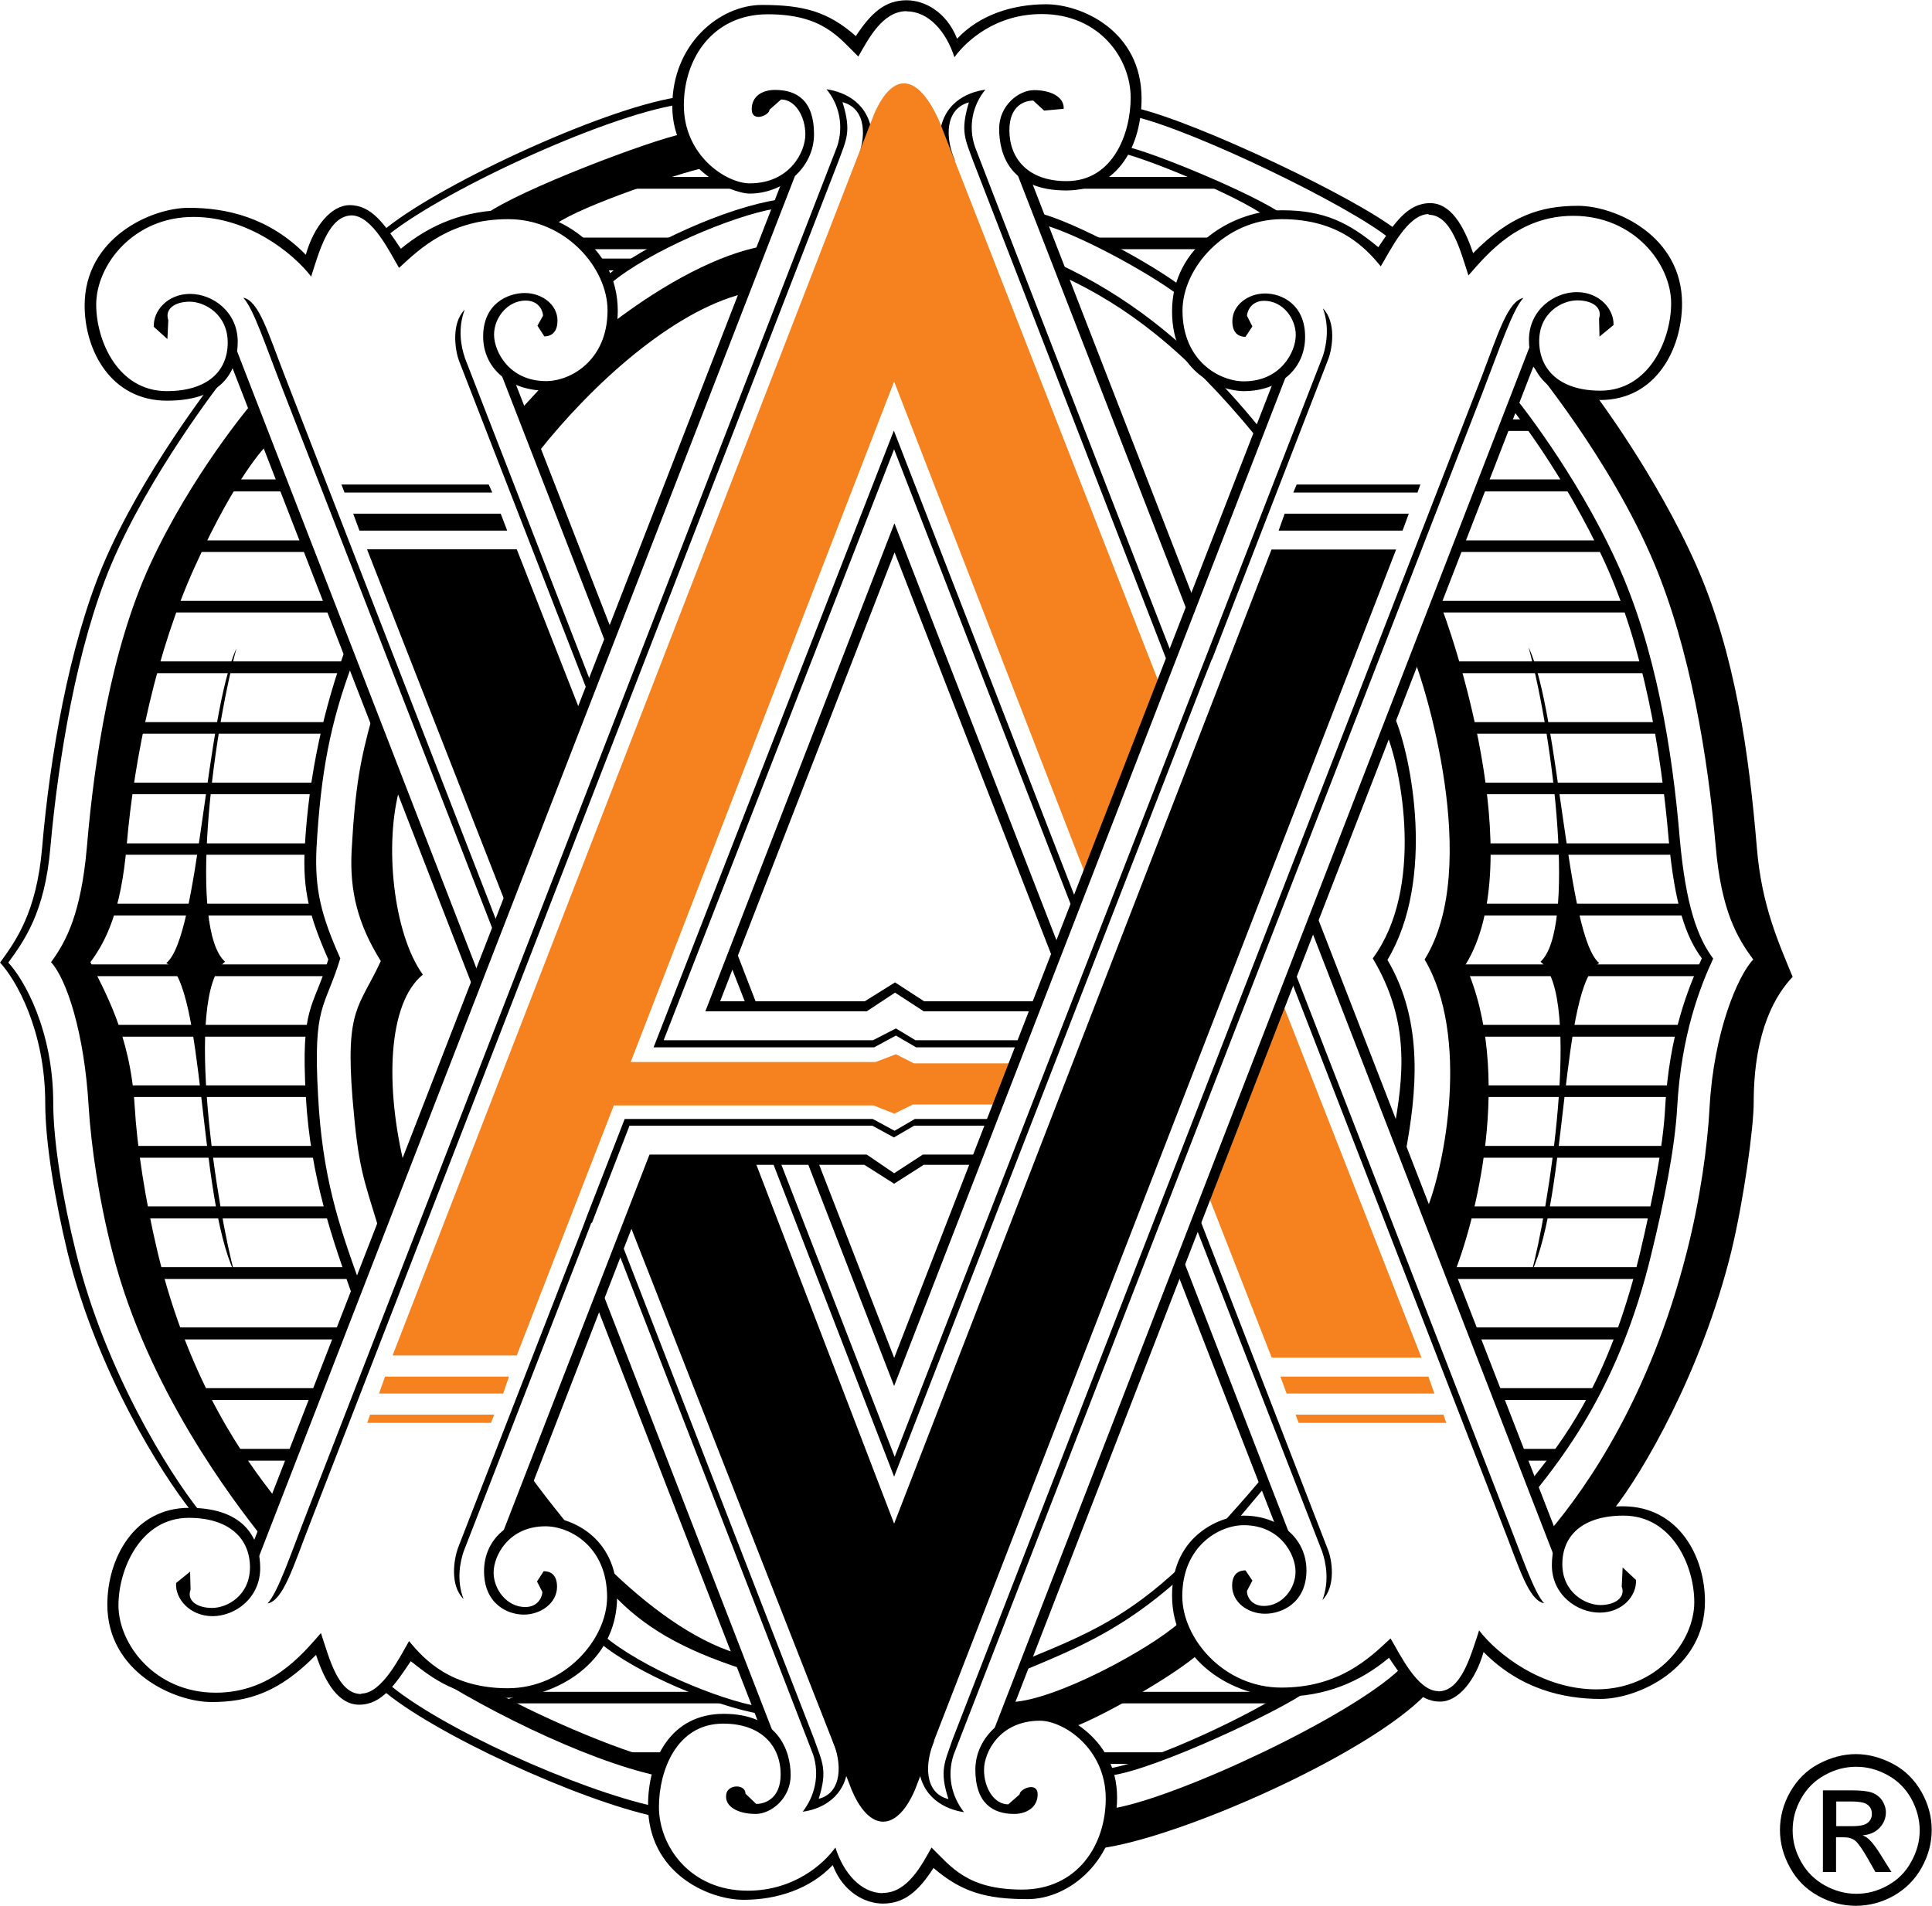
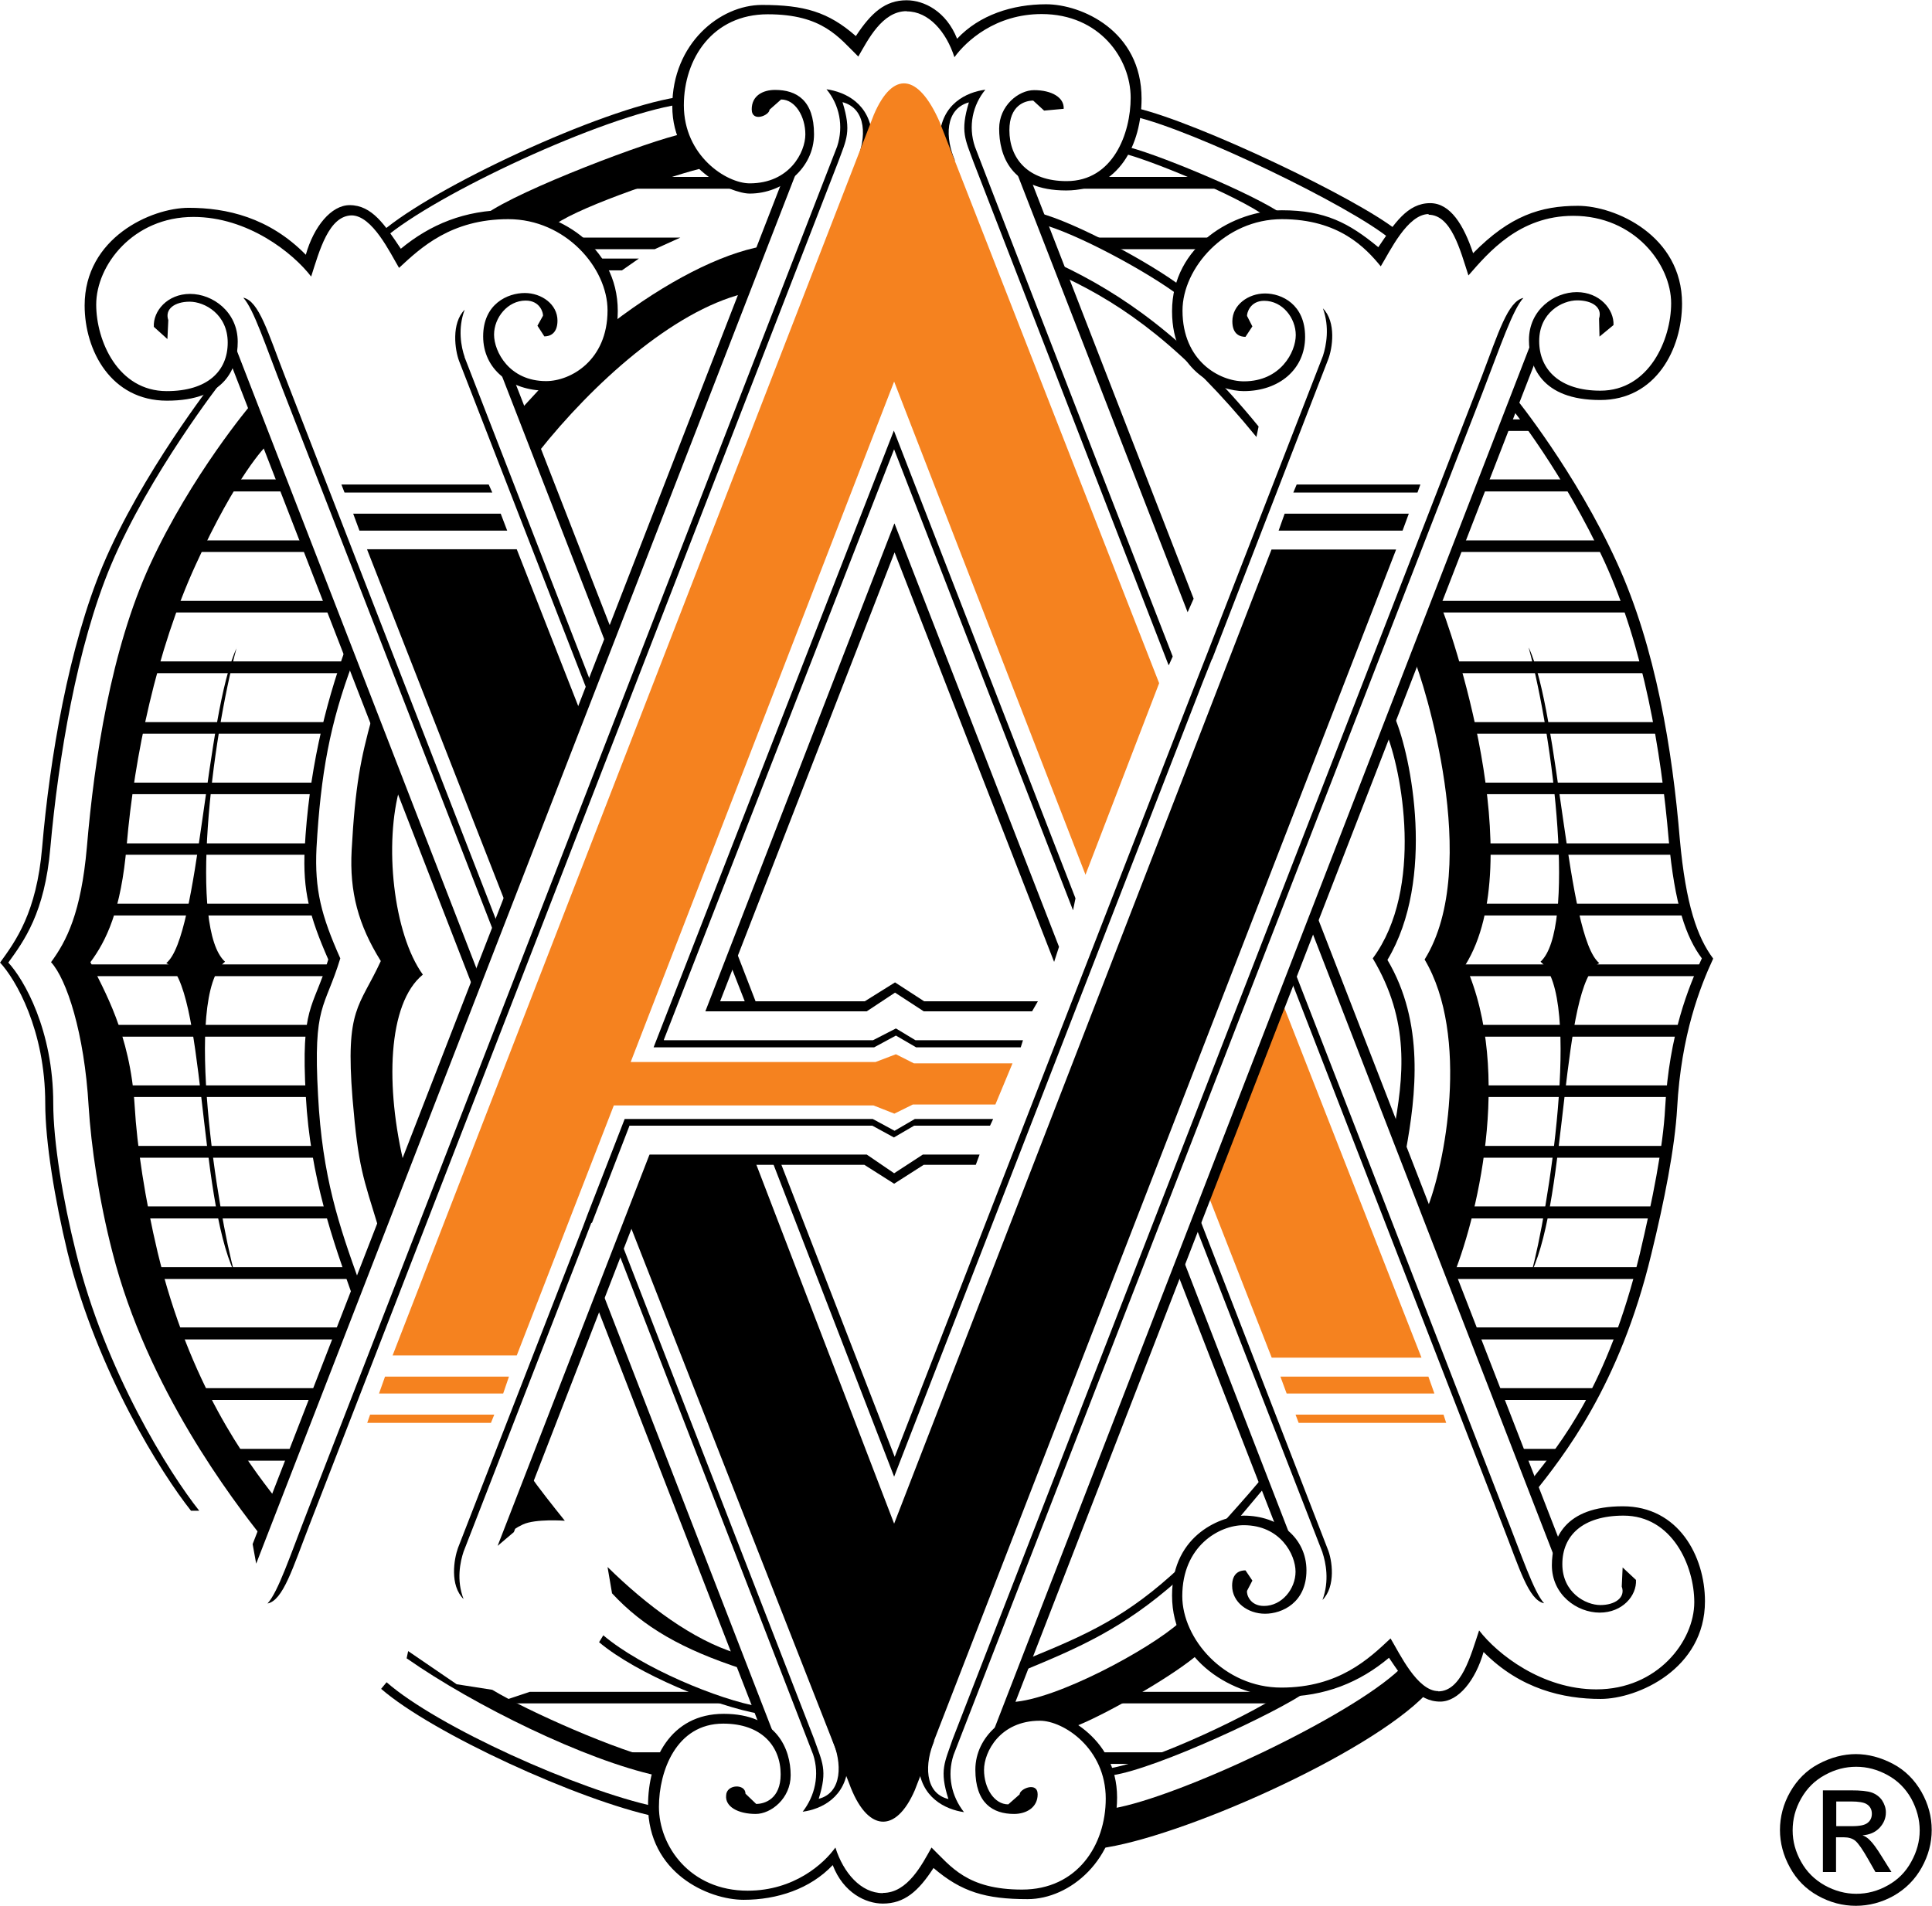
<svg xmlns="http://www.w3.org/2000/svg" viewBox="0 0 2436 2404" fill="none">
  <path d="M1143.09 14.083C1112.23 14.083 1094.27 50.556 1082.21 71.317C1057.52 47.189 1037.32 18.011 968.023 18.011C898.724 18.011 862.252 73.843 862.252 132.76C862.252 196.447 915.839 231.236 945.297 231.236C995.517 231.236 1015.44 191.958 1015.44 169.513C1015.44 147.069 1002.81 125.465 984.856 125.465L970.267 138.371C970.267 145.385 947.823 154.924 947.823 137.81C947.823 120.696 961.85 113.401 977.281 113.401C1004.5 113.401 1026.38 126.588 1026.38 169.233C1026.38 211.878 987.381 244.142 945.297 244.142C922.291 244.142 847.663 212.719 847.663 133.882C847.663 55.045 907.702 6.228 960.728 6.228C1013.75 6.228 1044.33 14.925 1079.12 45.506C1098.48 16.047 1116.16 0.336 1143.09 0.336C1164.98 0.336 1193.03 14.083 1206.78 48.873C1234.83 18.853 1276.64 5.386 1319 5.386C1363.61 5.386 1439.36 38.773 1439.36 124.343C1439.36 181.577 1411.31 240.214 1344.25 240.214C1273.83 240.214 1259.8 195.325 1259.8 162.219C1259.8 133.321 1284.21 113.682 1303.85 113.682C1326.02 113.682 1342.01 122.94 1341.17 137.249L1316.48 139.493L1302.73 126.868C1292.07 126.868 1272.71 133.041 1272.71 164.183C1272.71 199.814 1296 228.431 1344.81 228.431C1403.73 228.431 1425.62 167.83 1425.62 123.221C1425.62 74.123 1386.62 17.731 1313.39 17.731C1255.32 17.731 1218.28 51.678 1203.41 72.159C1193.03 39.895 1170.87 14.364 1143.37 14.364" fill="black" />
  <path d="M861.413 168.672C822.696 175.966 653.799 239.653 611.996 270.515L658.288 272.479L699.811 283.14C734.881 258.451 856.924 218.331 887.785 211.597L861.413 168.672Z" fill="black" />
  <path d="M1411.87 192.508C1442.17 198.119 1561.13 246.937 1596.76 273.59L1618.64 271.345C1582.73 244.973 1447.78 189.422 1417.2 184.372L1411.59 192.228L1411.87 192.508Z" fill="black" />
  <path d="M1330.79 237.982L1387.75 223.112H1506.14L1542.89 237.982H1330.79Z" fill="black" />
  <path d="M779.496 237.982L803.343 223.112H905.467L938.853 237.982H779.496Z" fill="black" />
  <path d="M1667.46 1957.81L1509.79 1552.68L1513.15 1538.37L1673.91 1953.32C1679.8 1967.06 1684.57 2000.73 1667.46 2017.85C1676.44 1993.72 1671.67 1970.71 1667.46 1958.09" fill="black" />
  <path d="M1627.63 1235.63L1894.44 1923.28C1915.76 1977.71 1927.26 2018.11 1946.9 2022.04C1933.72 2007.45 1919.13 1962.84 1895.56 1903.36C1895.56 1903.36 1772.39 1584.93 1631.27 1222.17L1627.91 1235.63H1627.63Z" fill="black" />
  <path d="M1869.46 494.679L1202.29 2213.39C1193.87 2239.2 1199.77 2265.57 1215.48 2285.49C1192.19 2282.12 1160.21 2267.25 1157.96 2224.89L1178.44 2194.59C1165.54 2223.77 1165.26 2261.64 1195.84 2268.94C1184.05 2232.46 1191.35 2222.64 1201.17 2193.47L1868.34 474.759C1889.1 420.331 1901.16 379.93 1920.8 375.722C1907.34 390.591 1892.47 434.92 1869.46 494.679Z" fill="black" />
  <path d="M1528.3 831.344L1674.48 453.711C1680.09 439.683 1685.14 406.296 1668.02 388.901C1676.72 412.749 1672.23 436.035 1668.02 448.941L1521.57 825.732L1510.91 852.947L1127.95 1837.71H1128.23L981.775 1460.08H971.955L1127.39 1862.4L1516.52 860.241L1528.02 831.344H1528.3Z" fill="black" />
  <path d="M778.927 1577.35C912.193 1920.48 1025.26 2212.54 1025.26 2212.82C1033.68 2238.63 1027.5 2265.01 1012.07 2284.93C1035.36 2281.84 1067.34 2266.97 1069.31 2224.6L1049.39 2194.3C1062.01 2223.48 1062.29 2261.08 1032.27 2268.65C1043.78 2232.18 1036.76 2222.64 1026.38 2192.9L783.416 1566.97L778.646 1577.35H778.927Z" fill="black" />
  <path d="M746.38 1542.29L793.514 1420.25V1419.68H1099.88L1127.1 1434.55L1152.63 1419.68H1248.3L1252.23 1411.27H1153.47L1127.94 1426.14L1100.45 1411.27H787.622L740.768 1531.91L734.877 1547.62L577.483 1952.19C572.433 1966.21 566.821 1999.32 584.497 2016.71C575.238 1992.87 580.288 1969.58 584.497 1956.96L738.524 1560.53L745.538 1542.29H746.38Z" fill="black" />
  <path d="M388.668 1903.37L1055.56 184.664C1063.97 158.853 1058.36 132.2 1042.09 112.561C1065.66 115.927 1097.36 130.516 1099.89 173.161L1079.69 203.462C1092.87 174.003 1092.87 136.969 1062.29 128.833C1073.79 165.867 1067.34 175.686 1056.68 204.584L390.071 1923.57C369.029 1977.72 356.965 2018.4 337.326 2022.33C350.793 2007.46 365.382 1963.13 388.668 1903.37Z" fill="black" />
  <path d="M1473.32 838.633L1227.55 204.569C1217.17 175.952 1210.43 166.132 1221.65 129.098C1191.35 137.515 1191.35 173.988 1204.54 203.447L1184.62 173.427C1186.87 130.782 1218.85 116.193 1242.42 113.106C1226.42 132.465 1220.53 159.118 1229.23 184.93C1229.23 185.491 1343.98 481.761 1478.65 827.972L1473.88 838.633H1473.32Z" fill="black" />
  <path d="M1287.02 1320.92H1155.16L1129.63 1306.06L1102.13 1320.92H824.1L1127.1 542.934V543.214L1356.04 1132.95L1352.95 1148.1L1127.38 566.781V566.501L837.005 1311.39L837.286 1311.95H1100.73L1129.63 1297.08L1154.32 1311.95H1289.83L1287.02 1320.92Z" fill="black" />
  <path d="M585.631 450.077L743.025 855.486L739.939 869.794L578.898 455.408C573.567 441.38 568.798 407.713 585.912 390.599C576.934 414.166 581.423 437.733 585.912 450.358" fill="black" />
  <path d="M622.66 1175.88C481.819 813.119 357.812 494.684 357.812 494.684C334.245 434.644 320.217 390.316 306.75 375.446C326.67 379.655 337.892 419.775 359.215 474.484L627.991 1166.62L622.66 1175.6V1175.88Z" fill="black" />
  <path d="M443.105 271.635C469.478 271.635 491.923 319.05 503.145 337.847C530.64 312.316 568.796 276.405 640.9 276.405C713.004 276.405 766.029 337.847 766.029 391.434C766.029 454.841 719.176 480.652 688.595 480.652C642.022 480.652 622.944 443.338 622.944 422.015C622.944 400.693 640.058 379.089 662.784 379.089C681.02 379.089 684.948 394.52 684.667 398.168L677.653 410.793L686.35 424.26C692.523 424.26 702.904 421.454 702.904 404.34C702.904 383.859 682.984 369.55 661.661 369.55C640.339 369.55 609.197 383.017 609.197 424.26C609.197 465.502 643.425 492.716 688.595 492.716C713.004 492.716 778.935 471.113 778.935 392.276C778.935 308.389 700.378 264.902 640.339 264.902C585.91 264.902 542.424 283.138 505.39 313.719C485.47 283.98 469.197 258.729 440.861 258.729C417.855 258.729 395.691 285.383 385.591 321.294C339.299 274.16 285.431 262.096 238.017 262.096C190.602 262.096 106.715 299.972 106.715 385.262C106.715 442.215 140.101 505.341 210.522 505.341C284.59 505.341 299.74 463.818 299.74 430.993C299.74 393.398 268.317 370.673 239.7 370.673C211.083 370.673 192.847 392.276 193.969 412.195L211.083 427.626L212.205 403.779C207.436 389.751 220.341 380.492 239.139 380.492C257.936 380.492 287.115 396.204 287.115 432.115C287.115 468.027 261.584 493.277 210.241 493.277C148.799 493.277 121.304 429.871 121.304 384.14C121.304 334.481 167.877 273.599 243.908 273.599C312.365 273.599 369.318 318.769 392.324 348.789C402.705 316.525 414.488 271.635 443.947 271.635" fill="black" />
  <path d="M1801.56 269.958C1774.63 269.958 1752.47 317.092 1740.96 335.89C1721.88 312.603 1688.22 276.411 1616.39 276.411C1544.57 276.411 1490.98 338.134 1490.98 391.721C1490.98 455.408 1537.84 480.939 1568.42 480.939C1614.71 480.939 1633.79 443.905 1633.79 422.583C1633.79 401.26 1617.24 379.377 1593.95 379.377C1575.99 379.377 1572.07 395.088 1572.35 398.455L1579.08 411.641L1570.38 424.827C1564.21 424.827 1553.83 422.302 1553.83 405.188C1553.83 384.427 1574.03 370.118 1595.07 370.118C1616.11 370.118 1645.57 383.865 1645.57 424.827C1645.57 465.789 1612.75 493.284 1568.14 493.284C1539.8 493.284 1477.8 471.4 1477.8 392.563C1477.8 308.956 1556.63 265.189 1616.39 265.189C1670.54 265.189 1700.84 281.181 1737.88 311.762C1757.8 282.303 1774.35 256.211 1803.25 256.211C1828.78 256.211 1845.61 283.986 1857.39 319.337C1903.69 272.203 1942.4 259.578 1989.54 259.578C2036.67 259.578 2120.84 297.173 2120.84 382.743C2120.84 439.977 2088.01 504.506 2017.59 504.506C1943.25 504.506 1927.81 461.3 1927.81 428.755C1927.81 390.879 1959.52 368.435 1988.14 368.435C2016.75 368.435 2035.27 390.038 2034.43 409.957L2016.75 424.547L2016.19 401.821C2020.68 387.793 2007.77 378.815 1988.7 378.815C1969.62 378.815 1940.72 394.246 1940.72 430.158C1940.72 466.069 1966.53 492.722 2017.87 492.722C2079.32 492.722 2107.09 428.194 2107.09 382.463C2107.09 333.365 2060.8 272.203 1983.65 272.203C1915.47 272.203 1876.47 318.776 1851.5 347.393C1841.12 315.409 1829.9 270.8 1801 270.8" fill="black" />
  <path d="M269.43 480.931C269.43 480.931 178.248 597.643 129.712 712.953C86.786 815.077 62.658 956.479 53.119 1068.98C46.105 1151.19 19.732 1186.82 0.093 1214.03C19.732 1235.07 57.047 1299.04 57.047 1391.63C57.047 1439.88 69.111 1513.11 85.103 1579.32C122.698 1730.54 203.779 1858.76 240.813 1905.33H251.194C214.16 1858.76 132.798 1730.26 95.764 1579.32C79.211 1513.11 67.147 1439.6 67.147 1391.63C67.147 1299.04 30.113 1235.07 10.474 1214.03C30.113 1186.82 56.486 1151.47 63.5 1068.98C73.6 956.479 96.886 815.357 139.812 712.953C188.349 597.643 279.53 480.931 279.53 480.931H269.15H269.43Z" fill="black" />
  <path d="M316.566 510.117C316.566 510.117 241.376 598.773 188.912 712.68C140.094 819.573 119.052 956.206 109.513 1068.71C102.219 1151.19 83.982 1186.83 64.343 1213.48C83.982 1234.8 106.427 1302.7 111.758 1395.28C114.844 1444.94 124.664 1513.12 141.778 1579.33C185.545 1751.59 294.121 1892.71 331.155 1939.57L347.708 1889.63C310.955 1842.77 238.851 1745.98 198.731 1579.33C183.02 1513.12 172.639 1445.22 169.834 1395.28C164.222 1302.98 130.555 1248.55 114.002 1213.48C133.922 1186.55 152.72 1148.67 159.733 1065.9C169.273 953.961 197.609 819.293 246.707 712.4C298.61 598.493 335.364 562.581 335.364 562.581L316.286 509.836L316.566 510.117Z" fill="black" />
-   <path d="M1953.91 1931.15C2001.61 1874.48 2080.16 1761.97 2126.73 1579.33C2143.57 1513.4 2153.11 1445.22 2155.63 1395.28C2160.96 1302.7 2190.42 1231.44 2210.62 1210.11C2190.7 1183.18 2170.22 1149.23 2163.21 1066.47C2153.39 954.244 2130.94 817.892 2085.21 709.316C2029.94 578.294 1930.06 458.495 1930.06 458.495L1935.39 446.712L1962.89 485.99L2010.58 496.371C2010.58 496.371 2087.74 598.214 2138.52 712.402C2188.46 825.187 2205.29 952.28 2215.11 1068.43C2221 1142.22 2243.17 1190.19 2260.28 1232C2240.08 1253.32 2211.18 1298.21 2211.18 1390.79C2211.18 1421.66 2198.84 1512.84 2182.85 1578.77C2145.53 1729.99 2071.46 1857.08 2034.15 1904.22L1982.25 1926.94L1966.82 1951.35L1954.47 1930.59L1953.91 1931.15Z" fill="black" />
  <path d="M1933.99 1883.45C1971.03 1836.59 2042.01 1748.5 2082.13 1581.56C2098.4 1515.35 2111.87 1447.18 2114.67 1397.24C2119.72 1304.93 2143.85 1244.05 2160.12 1208.98C2140.21 1182.33 2125.62 1141.65 2118.04 1058.6C2108.78 946.658 2087.74 816.479 2038.64 709.305C1986.74 595.398 1910.99 501.972 1910.99 501.972L1905.38 514.316C1905.38 514.316 1971.31 595.959 2023.49 709.305C2072.31 816.479 2094.47 946.658 2104.01 1058.88C2111.59 1141.65 2125.9 1182.05 2145.82 1208.7C2129.26 1244.05 2104.57 1304.65 2099.52 1397.24C2097 1446.9 2083.25 1515.07 2067.54 1581.56C2027.14 1748.22 1967.66 1820.32 1930.63 1866.89L1934.27 1883.17L1933.99 1883.45Z" fill="black" />
  <path d="M856.639 131.649C759.004 146.799 548.865 244.995 484.056 300.826L481.25 292.409C545.779 236.578 756.199 138.102 853.553 122.671L856.639 131.649Z" fill="black" />
  <path d="M685.218 485.411L658.284 514.589L679.326 569.578C746.941 484.288 847.942 392.826 937.16 370.381L961.288 310.622C908.263 320.161 839.806 355.512 771.911 407.415L755.358 453.146L714.396 483.166L685.218 485.411Z" fill="black" />
-   <path d="M977.008 263.214C923.702 272.191 818.211 316.8 769.955 357.482L763.783 349.065C811.758 308.103 917.81 261.25 980.375 251.991L977.008 263.214Z" fill="black" />
  <path d="M1429.55 146.777C1505.86 164.452 1702.53 259.843 1752.75 301.365L1762.29 291.265C1711.51 250.023 1509.23 154.072 1433.2 136.396L1429.55 146.777Z" fill="black" />
  <path d="M1584.41 551.353C1492.95 439.41 1419.16 385.823 1342.29 349.631L1336.4 333.639C1413.27 369.831 1495.75 425.943 1586.93 537.886L1584.13 551.353H1584.41Z" fill="black" />
  <path d="M1488.18 374.027C1449.19 344.008 1356.88 293.787 1311.71 282.285L1309.75 268.537C1354.64 279.759 1451.43 331.944 1490.43 361.963L1488.18 374.027Z" fill="black" />
  <path d="M1830.46 1613.84C1860.76 1542.01 1908.46 1353.76 1847.58 1217.13C1929.22 1085.83 1830.46 794.885 1813.35 755.326L1782.77 831.077C1794.27 857.73 1869.46 1092.56 1796.24 1210.11C1853.47 1306.63 1821.77 1471.03 1798.48 1526.58L1830.74 1614.12L1830.46 1613.84Z" fill="black" />
  <path d="M1772.39 1452.5C1785.57 1380.39 1796.23 1289.77 1749.38 1210.66C1810.54 1108.53 1779.12 953.664 1758.92 905.688L1747.14 922.522C1767.34 970.217 1795.95 1120.6 1730.86 1208.69C1778 1287.81 1770.14 1357.39 1756.67 1429.49L1772.67 1452.5H1772.39Z" fill="black" />
  <path d="M504.543 992.109C483.782 1063.65 495.846 1177.56 533.16 1229.18C488.551 1265.65 485.465 1370.58 510.155 1471.3L477.61 1549.58C457.69 1483.93 451.798 1472.99 444.504 1385.73C435.245 1270.7 453.201 1270.7 480.135 1212.07C451.798 1166.62 440.576 1125.09 443.381 1072.35C447.87 990.426 454.884 956.758 468.912 905.416L504.543 992.389V992.109Z" fill="black" />
  <path d="M444.784 835.835C416.167 912.148 404.384 975.273 399.053 1069.54C396.528 1122.29 405.225 1155.11 429.073 1208.7C409.434 1273.23 394.564 1265.65 401.017 1381.52C406.347 1484.21 427.389 1545.37 453.482 1618.04L445.626 1637.67C419.814 1565.01 391.197 1484.77 385.586 1382.37C379.133 1267.06 394.564 1274.07 413.923 1210.1C390.075 1155.67 381.658 1123.41 384.183 1070.38C389.233 976.115 408.592 892.508 436.648 815.354L445.065 835.835H444.784Z" fill="black" />
  <path d="M480.689 2130.07C544.937 2185.9 729.545 2270.63 827.741 2291.39L826.338 2278.48C728.703 2257.44 551.951 2178.04 487.422 2121.65L480.689 2129.79V2130.07Z" fill="black" />
  <path d="M771.36 2009.13C811.199 2052.34 860.858 2080.39 935.767 2104.8L927.911 2084.88C874.044 2068.33 815.968 2025.4 766.029 1976.3L771.64 2009.13H771.36Z" fill="black" />
  <path d="M667.554 1859.89C679.057 1876.44 697.293 1899.45 712.163 1917.96C712.163 1917.96 675.129 1915.16 659.137 1922.73C643.145 1930.31 634.448 1939.85 634.448 1939.85L667.554 1859.89Z" fill="black" />
  <path d="M1403.73 2280.71C1485.65 2266.68 1701.12 2165.96 1765.09 2105.08L1798.2 2136.5C1724.69 2213.37 1485.93 2318.58 1386.62 2331.21L1403.73 2280.71Z" fill="black" />
  <path d="M1402.9 2238.92C1458.73 2230.51 1613.04 2158.68 1648.95 2132.31H1621.17C1585.26 2158.68 1453.4 2222.09 1397.29 2230.51L1402.9 2238.92Z" fill="black" />
  <path d="M1589.46 1866.33C1568.14 1891.86 1551.58 1909.53 1539.8 1923L1560 1917.11L1591.98 1878.95L1589.46 1866.33Z" fill="black" />
  <path d="M1291.52 2106.51C1359.13 2078.45 1416.08 2054.32 1484.82 1993.16L1489.03 1975.48C1421.42 2039.17 1370.35 2061.34 1299.65 2090.51L1291.52 2106.79V2106.51Z" fill="black" />
  <path d="M1358.28 2176.35C1397.28 2160.64 1482.01 2112.1 1512.31 2084.89L1487.34 2046.17C1449.18 2080.4 1331.63 2143.81 1276.36 2146.61L1259.24 2180.28L1296.28 2164.01L1328.54 2165.97L1358 2176.35H1358.28Z" fill="black" />
  <path d="M512.957 2091.62C597.967 2151.1 737.966 2219.84 828.587 2239.48L835.039 2220.68C780.611 2209.46 664.179 2157.55 620.692 2131.18L575.803 2124.17L514.641 2082.36L512.677 2091.62H512.957Z" fill="black" />
  <path d="M1813.63 2132.87C1786.97 2132.87 1764.81 2085.46 1753.31 2066.38C1726.09 2091.91 1688.22 2128.38 1615.55 2128.38C1542.89 2128.38 1490.7 2066.38 1490.7 2013.07C1490.7 1949.67 1537.56 1923.57 1568.14 1923.57C1614.43 1923.57 1633.51 1960.61 1633.51 1982.21C1633.51 2003.81 1616.39 2025.42 1593.67 2025.42C1575.43 2025.42 1571.5 2009.99 1572.35 2006.34L1579.08 1993.43L1570.38 1980.53C1563.65 1980.53 1553.55 1983.33 1553.55 1999.89C1553.55 2020.93 1573.47 2035.24 1595.07 2035.24C1616.67 2035.24 1647.26 2021.21 1647.26 1980.53C1647.26 1939.85 1612.75 1911.51 1568.14 1911.51C1543.73 1911.51 1477.8 1933.11 1477.8 2012.23C1477.8 2096.12 1556.92 2139.89 1616.39 2139.89C1670.54 2139.89 1714.59 2121.65 1751.34 2090.79C1771.54 2120.53 1787.54 2146.06 1815.87 2146.06C1838.88 2146.06 1860.48 2119.12 1870.58 2083.49C1916.87 2130.35 1971.3 2142.69 2018.16 2142.69C2065.01 2142.69 2149.74 2104.82 2149.74 2019.53C2149.74 1962.85 2116.35 1899.73 2046.21 1899.73C1972.14 1899.73 1956.71 1940.97 1956.71 1974.07C1956.71 2011.39 1988.42 2033.83 2017.03 2033.83C2045.65 2033.83 2063.89 2012.51 2062.76 1992.59L2045.93 1976.88L2044.81 2001.01C2049.86 2014.76 2036.39 2024.29 2017.87 2024.29C1999.36 2024.29 1969.9 2008.58 1969.9 1972.67C1969.9 1936.76 1995.43 1911.51 2047.05 1911.51C2108.5 1911.51 2136.27 1974.92 2136.27 2020.65C2136.27 2070.03 2089.7 2130.63 2012.82 2130.63C1944.37 2130.63 1887.7 2086.02 1864.97 2056.28C1854.31 2088.26 1842.53 2133.15 1813.35 2133.15" fill="black" />
-   <path d="M455.45 2135.94C481.823 2135.94 504.829 2088.52 515.771 2069.73C534.849 2093.01 568.516 2129.21 640.339 2129.21C712.162 2129.21 765.469 2067.48 765.469 2014.18C765.469 1950.49 718.615 1924.96 687.753 1924.96C641.461 1924.96 622.383 1961.99 622.383 1983.31C622.383 2004.64 639.217 2026.8 662.223 2026.8C680.178 2026.8 684.106 2011.37 683.826 2007.72L677.092 1994.54L685.509 1981.63C692.242 1981.63 702.343 1984.16 702.343 2001.27C702.343 2021.75 681.862 2036.34 660.539 2036.34C639.217 2036.34 610.319 2022.31 610.319 1981.63C610.319 1940.95 642.864 1913.17 687.473 1913.17C715.529 1913.17 778.094 1935.06 778.094 2013.9C778.094 2097.5 699.537 2141.27 639.497 2141.27C585.349 2141.27 555.049 2125.56 518.015 2094.98C498.376 2124.16 481.542 2149.97 452.925 2149.97C427.114 2149.97 410 2122.47 398.497 2087.12C352.204 2134.26 313.487 2146.6 266.634 2146.6C219.78 2146.6 135.332 2108.72 135.332 2023.72C135.332 1966.48 168.438 1901.67 238.578 1901.67C312.645 1901.67 328.076 1945.16 328.076 1977.7C328.076 2015.3 296.654 2038.3 268.037 2038.3C239.42 2038.3 220.622 2016.42 222.025 1996.5L239.7 1982.19L240.261 2004.92C235.211 2018.67 248.398 2027.92 267.476 2027.92C286.554 2027.92 315.171 2012.21 315.171 1976.58C315.171 1940.95 289.64 1914.3 238.017 1914.3C177.135 1914.3 149.36 1979.11 149.36 2024.56C149.36 2073.94 195.652 2134.82 271.964 2134.82C340.982 2134.82 379.699 2088.24 404.669 2059.63C415.33 2091.61 426.272 2136.5 455.45 2136.5" fill="black" />
  <path d="M1113.36 2387.34C1144.5 2387.34 1162.73 2351.14 1174.52 2330.1C1199.21 2354.23 1219.41 2383.13 1288.71 2383.13C1358 2383.13 1394.2 2327.3 1394.2 2268.38C1394.2 2204.97 1340.89 2170.18 1311.15 2170.18C1260.93 2170.18 1240.73 2209.46 1240.73 2232.19C1240.73 2254.91 1253.36 2275.67 1271.31 2275.67L1285.62 2263.05C1285.62 2256.03 1308.34 2246.49 1308.34 2263.05C1308.34 2279.6 1294.04 2287.74 1278.61 2287.74C1251.95 2287.74 1229.79 2274.27 1229.79 2231.91C1229.79 2189.54 1269.07 2157 1311.15 2157C1334.44 2157 1408.5 2188.42 1408.5 2266.98C1408.5 2345.53 1349.03 2395.19 1295.72 2395.19C1242.41 2395.19 1212.11 2385.93 1177.04 2355.91C1157.97 2385.37 1140.29 2400.8 1113.08 2400.8C1091.75 2400.8 1063.42 2387.34 1049.95 2352.27C1021.61 2382.29 979.81 2396.03 937.726 2396.03C893.117 2396.03 817.085 2362.37 817.085 2277.08C817.085 2219.84 845.141 2161.48 912.476 2161.48C979.81 2161.48 996.924 2206.37 996.924 2238.92C996.924 2268.1 972.235 2287.74 952.876 2287.74C930.431 2287.74 914.159 2278.48 915.562 2264.45C915.842 2250.14 939.97 2249.3 939.97 2262.21L953.437 2275.11C964.379 2275.11 984.299 2268.66 984.299 2237.8C984.299 2202.17 960.171 2173.83 911.914 2173.83C852.436 2173.83 830.833 2234.15 830.833 2278.76C830.833 2328.14 869.831 2384.53 942.776 2384.53C1001.13 2384.53 1038.73 2350.58 1053.32 2330.1C1063.42 2362.08 1085.58 2387.62 1113.08 2387.62" fill="black" />
  <path d="M805.577 326.075L784.255 340.945H764.054L755.357 326.075H805.577Z" fill="black" />
  <path d="M823.256 1464.59L951.471 1463.18L1127.38 1921.62L1603.21 693.049H1760.32L1153.47 2257.73C1129.35 2313.56 1092.87 2310.47 1070.71 2249.31L793.236 1542.3L823.256 1464.59Z" fill="black" />
  <path d="M731.518 896.717L651.559 692.75H462.743L637.531 1139.12L731.518 896.717Z" fill="black" />
  <path d="M295.812 434.929L603.586 1228.63L597.413 1247.99L289.64 455.129L295.812 434.929Z" fill="black" />
  <path d="M750.877 1643.58L958.491 2178.32L977.288 2191.51L758.172 1626.18L750.877 1643.58Z" fill="black" />
  <path d="M634.446 1757.48L641.741 1736.16H485.469L477.894 1757.48H634.446Z" fill="#F5821F" />
  <path d="M619.008 1794.52L623.216 1784.13H466.664L463.017 1794.52H619.008Z" fill="#F5821F" />
  <path d="M625.462 455.122L765.742 816.202L772.475 797.966L647.065 476.164L625.462 455.122Z" fill="black" />
  <path d="M954.838 1268.46L925.66 1192.99L919.487 1212.91L941.652 1269.58L954.838 1268.46Z" fill="black" />
  <path d="M1008.43 206.264L323.021 1972.1L318.532 1947.42L987.105 226.183L1008.43 206.264Z" fill="black" />
  <path d="M1629.59 1944.34L1491 1586.34L1483.14 1602.33L1610.51 1929.75L1629.59 1944.34Z" fill="black" />
  <path d="M1279.73 211.879L1497.45 772.156L1505.02 755.042L1297.41 220.576L1279.73 211.879Z" fill="black" />
  <path d="M1963.44 1972.96L1652.02 1169.43L1659.04 1151.48L1967.37 1945.74L1963.44 1972.96Z" fill="black" />
  <path d="M647.915 1932.26L827.473 1469.05H1089.8L1127.39 1492.9L1164.7 1469.05H1230.36L1235.13 1456.15H1163.58L1127.39 1479.71L1092.88 1456.15H819.056L818.495 1457.27L627.434 1949.65L647.915 1932.26Z" fill="black" />
  <path d="M1301.33 1275.47H1164.7L1128.51 1251.9L1092.88 1275.47H889.473V1275.19L1127.67 660.2L1127.95 660.481L1335.28 1194.1L1329.11 1213.18L1125.98 691.623H1129.91L907.989 1262.84H1090.35L1128.51 1238.99L1165.26 1262.84H1308.63L1301.33 1275.47Z" fill="black" />
  <path d="M959.324 2152.78C906.017 2143.81 808.663 2103.12 760.687 2062.44L755.357 2071.14C803.333 2111.54 903.773 2152.22 957.64 2161.48L959.324 2152.78Z" fill="black" />
  <path d="M298.335 817.334C259.337 900.941 251.201 1181.5 209.678 1214.61C258.495 1241.54 249.798 1508.07 295.529 1604.86C275.609 1534.72 229.878 1255.57 283.745 1212.92C238.014 1171.68 266.631 934.047 298.335 817.054" fill="black" />
  <path d="M1927.82 817.334C1966.26 900.941 1975.24 1181.5 2016.48 1214.61C1967.94 1241.54 1976.64 1508.07 1930.91 1604.86C1950.83 1534.72 1996 1255.57 1942.41 1212.92C1987.3 1171.68 1959.25 934.047 1927.54 817.054" fill="black" />
  <path d="M774.161 1393.59L651.557 1709.5H495.004L1101.85 144.535C1125.7 88.985 1157.69 92.351 1184.62 153.513L1461.53 861.645L1368.67 1103.21L1127.39 481.207L795.203 1339.44H1103.82L1129.63 1329.62L1152.36 1341.12H1276.64L1255.04 1393.02H1150.95L1127.67 1404.53L1101.29 1394.15H773.6L774.161 1393.59Z" fill="#F5821F" />
  <path d="M1523.81 1508.62L1603.49 1712.31H1792.31L1617.52 1266.22L1523.81 1508.62Z" fill="#F5821F" />
  <path d="M1271.03 2173.54L1247.75 2195.71L1935.68 419.203L1938.48 449.223L1269.07 2175.5L1271.03 2173.54Z" fill="black" />
-   <path d="M1607.14 477.296L1127.67 1712.04L1127.39 1712.32L1029.75 1460.94L1015.72 1460.1L1127.11 1747.39L1127.39 1747.95L1625.1 465.232L1607.14 477.296Z" fill="black" />
  <path d="M1622.29 1757.48L1614.43 1736.16H1801.01L1808.58 1757.48H1622.29Z" fill="#F5821F" />
  <path d="M1637.44 1794.52L1633.52 1784.13H1820.09L1823.45 1794.52H1637.44Z" fill="#F5821F" />
  <path d="M1619.76 647.873L1612.19 669.196H1768.46L1776.31 647.873H1619.76Z" fill="black" />
  <path d="M1634.92 611.1L1630.71 621.2H1787.26L1790.91 611.1H1634.92Z" fill="black" />
  <path d="M631.355 647.873L639.491 669.196H453.2L445.344 647.873H631.355Z" fill="black" />
  <path d="M616.212 611.1L620.701 621.2H434.409L430.481 611.1H616.212Z" fill="black" />
  <path d="M277.284 619.811L290.47 604.661H354.718L363.135 619.811H277.284Z" fill="black" />
  <path d="M239.131 696.134L250.073 681.545H381.375L388.95 696.134H239.131Z" fill="black" />
  <path d="M211.924 772.436L217.816 757.847H410.279L419.538 772.436H211.924Z" fill="black" />
  <path d="M190.594 849.022L196.486 834.152H434.961L429.631 849.022H190.594Z" fill="black" />
  <path d="M171.8 925.347L175.167 910.758H412.24L407.751 925.347H171.8Z" fill="black" />
  <path d="M160.019 1001.65L163.385 987.062H396.25L395.127 1001.65H160.019Z" fill="black" />
  <path d="M149.36 1077.98L151.324 1063.67H391.203L390.08 1077.98H149.36Z" fill="black" />
  <path d="M135.894 1154.57L141.786 1139.7H396.253L401.023 1154.57H135.894Z" fill="black" />
  <path d="M112.044 1231.15L105.03 1216.28H418.695L411.401 1231.15H112.044Z" fill="black" />
  <path d="M147.951 1307.45L143.181 1292.58H394.282L392.318 1307.45H147.951Z" fill="black" />
  <path d="M163.1 1383.5L162.539 1368.91H392.597L391.195 1383.5H163.1Z" fill="black" />
  <path d="M168.987 1460.09L165.621 1445.22H397.363L401.852 1460.09H168.987Z" fill="black" />
  <path d="M182.182 1536.67L175.168 1521.52H416.169L419.816 1536.67H182.182Z" fill="black" />
  <path d="M200.973 1612.99L195.362 1598.12H438.887L442.254 1612.99H200.973Z" fill="black" />
  <path d="M225.11 1689.31L218.938 1674.16H430.48L424.307 1689.31H225.11Z" fill="black" />
  <path d="M257.373 1765.6L252.323 1750.73H401.861L395.128 1765.6H257.373Z" fill="black" />
  <path d="M300.015 1842.21L291.598 1827.34H372.68L366.788 1842.21H300.015Z" fill="black" />
  <path d="M1865.54 619.811L1871.99 604.661H1976.64L1985.06 619.811H1865.54Z" fill="black" />
  <path d="M1836.07 696.134L1841.4 681.545H2017.03L2026.57 696.134H1836.07Z" fill="black" />
  <path d="M1810.55 772.436L1813.92 757.847H2050.71L2056.32 772.436H1810.55Z" fill="black" />
  <path d="M1836.08 849.022L1832.72 834.152H2073.16L2078.49 849.022H1836.08Z" fill="black" />
  <path d="M1856.56 925.347L1853.2 910.758H2091.95L2094.48 925.347H1856.56Z" fill="black" />
  <path d="M1870.02 1001.65V987.062H2101.2L2104.85 1001.65H1870.02Z" fill="black" />
  <path d="M1875.07 1077.98V1063.67H2110.74L2111.87 1077.98H1875.07Z" fill="black" />
  <path d="M1866.38 1154.57L1870.02 1139.7H2123.09L2127.58 1154.57H1866.38Z" fill="black" />
  <path d="M1843.37 1231.15L1838.88 1216.28H2148.62L2142.73 1231.15H1843.37Z" fill="black" />
  <path d="M1865.54 1307.45L1861.05 1292.58H2121.41L2118.04 1307.45H1865.54Z" fill="black" />
  <path d="M1870.02 1383.5V1368.91H2107.09L2108.5 1383.5H1870.02Z" fill="black" />
  <path d="M1864.42 1460.09L1866.38 1445.22H2101.21L2097.84 1460.09H1864.42Z" fill="black" />
  <path d="M1848.42 1536.67L1852.34 1521.52H2087.17L2084.93 1536.67H1848.42Z" fill="black" />
  <path d="M1830.47 1612.99L1830.75 1598.12H2070.35L2065.58 1612.99H1830.47Z" fill="black" />
  <path d="M1864.41 1689.31L1857.68 1674.16H2046.77L2039.76 1689.31H1864.41Z" fill="black" />
  <path d="M1889.94 1765.6L1884.05 1750.73H2014.79L2006.09 1765.6H1889.94Z" fill="black" />
  <path d="M1918.56 1842.21L1912.67 1827.34H1969.62L1957.84 1842.21H1918.56Z" fill="black" />
  <path d="M1401.22 314.28L1375.68 299.69H1533.92L1517.65 314.28H1401.22Z" fill="black" />
  <path d="M743.295 314.28L728.425 299.69H857.763L825.499 314.28H743.295Z" fill="black" />
  <path d="M1386.05 2148.3L1414.39 2133.71H1612.75L1612.47 2148.3H1386.05Z" fill="black" />
  <path d="M1393.91 2224.6L1386.05 2210.01H1479.48L1441.32 2224.6H1393.91Z" fill="black" />
  <path d="M624.338 2148.3L668.106 2133.71H881.05L917.523 2148.3H624.338Z" fill="black" />
  <path d="M798.57 2224.6L770.234 2210.01H841.776L833.36 2224.6H798.57Z" fill="black" />
  <path d="M1896.97 543.494L1902.02 528.905H1923.62L1935.12 543.494H1896.97Z" fill="black" />
  <path d="M2339.69 2212.26C2355.68 2212.26 2371.39 2216.47 2386.82 2224.6C2402.25 2232.74 2414.03 2244.8 2422.73 2259.95C2431.43 2275.39 2435.64 2291.38 2435.64 2307.93C2435.64 2324.48 2431.43 2340.2 2423.01 2355.35C2414.59 2370.5 2402.81 2382.28 2387.66 2390.98C2372.51 2399.39 2356.52 2403.6 2339.97 2403.6C2323.41 2403.6 2307.42 2399.39 2292.27 2390.98C2277.12 2382.56 2265.34 2370.78 2256.92 2355.35C2248.5 2340.2 2244.29 2324.2 2244.29 2307.93C2244.29 2291.66 2248.5 2275.11 2257.2 2259.95C2265.9 2244.8 2277.68 2232.74 2293.11 2224.6C2308.54 2216.47 2324.25 2212.26 2340.25 2212.26M2340.25 2228.25C2326.78 2228.25 2313.59 2231.62 2300.97 2238.63C2288.06 2245.65 2278.24 2255.47 2270.95 2268.37C2263.65 2281.28 2260.29 2294.46 2260.29 2308.49C2260.29 2322.52 2263.93 2335.43 2270.95 2348.05C2277.96 2360.68 2287.78 2370.5 2300.69 2377.79C2313.31 2384.8 2326.78 2388.45 2340.53 2388.45C2354.27 2388.45 2367.46 2385.08 2380.37 2377.79C2392.99 2370.78 2402.81 2360.96 2409.83 2348.05C2416.84 2335.43 2420.49 2322.24 2420.49 2308.49C2420.49 2294.74 2416.84 2281.28 2409.83 2268.37C2402.53 2255.47 2392.71 2245.65 2379.81 2238.63C2366.9 2231.62 2353.99 2228.25 2340.53 2228.25M2298.44 2361.24V2257.99H2333.79C2345.86 2257.99 2354.55 2258.83 2360.17 2260.8C2365.5 2262.76 2369.99 2266.13 2373.07 2270.62C2376.16 2275.39 2377.84 2280.44 2377.84 2285.77C2377.84 2293.34 2375.04 2299.79 2369.71 2305.41C2364.37 2311.02 2357.08 2314.1 2348.38 2314.66C2352.03 2316.07 2354.84 2318.03 2357.08 2320.28C2361.29 2324.2 2366.34 2331.22 2372.23 2340.76L2384.86 2360.96H2364.66L2355.4 2344.68C2348.38 2332.34 2343.05 2324.76 2339.4 2321.68C2335.76 2318.59 2330.71 2317.19 2324.82 2317.19H2315V2360.96H2298.44V2361.24ZM2315 2303.16H2335.2C2345.02 2303.16 2351.47 2301.76 2354.84 2298.95C2358.48 2296.15 2360.17 2292.22 2360.17 2287.45C2360.17 2281.84 2357.64 2277.63 2353.15 2275.11C2349.79 2273.14 2343.33 2272.02 2334.07 2272.02H2315.28V2303.16H2315Z" fill="black" />
</svg>